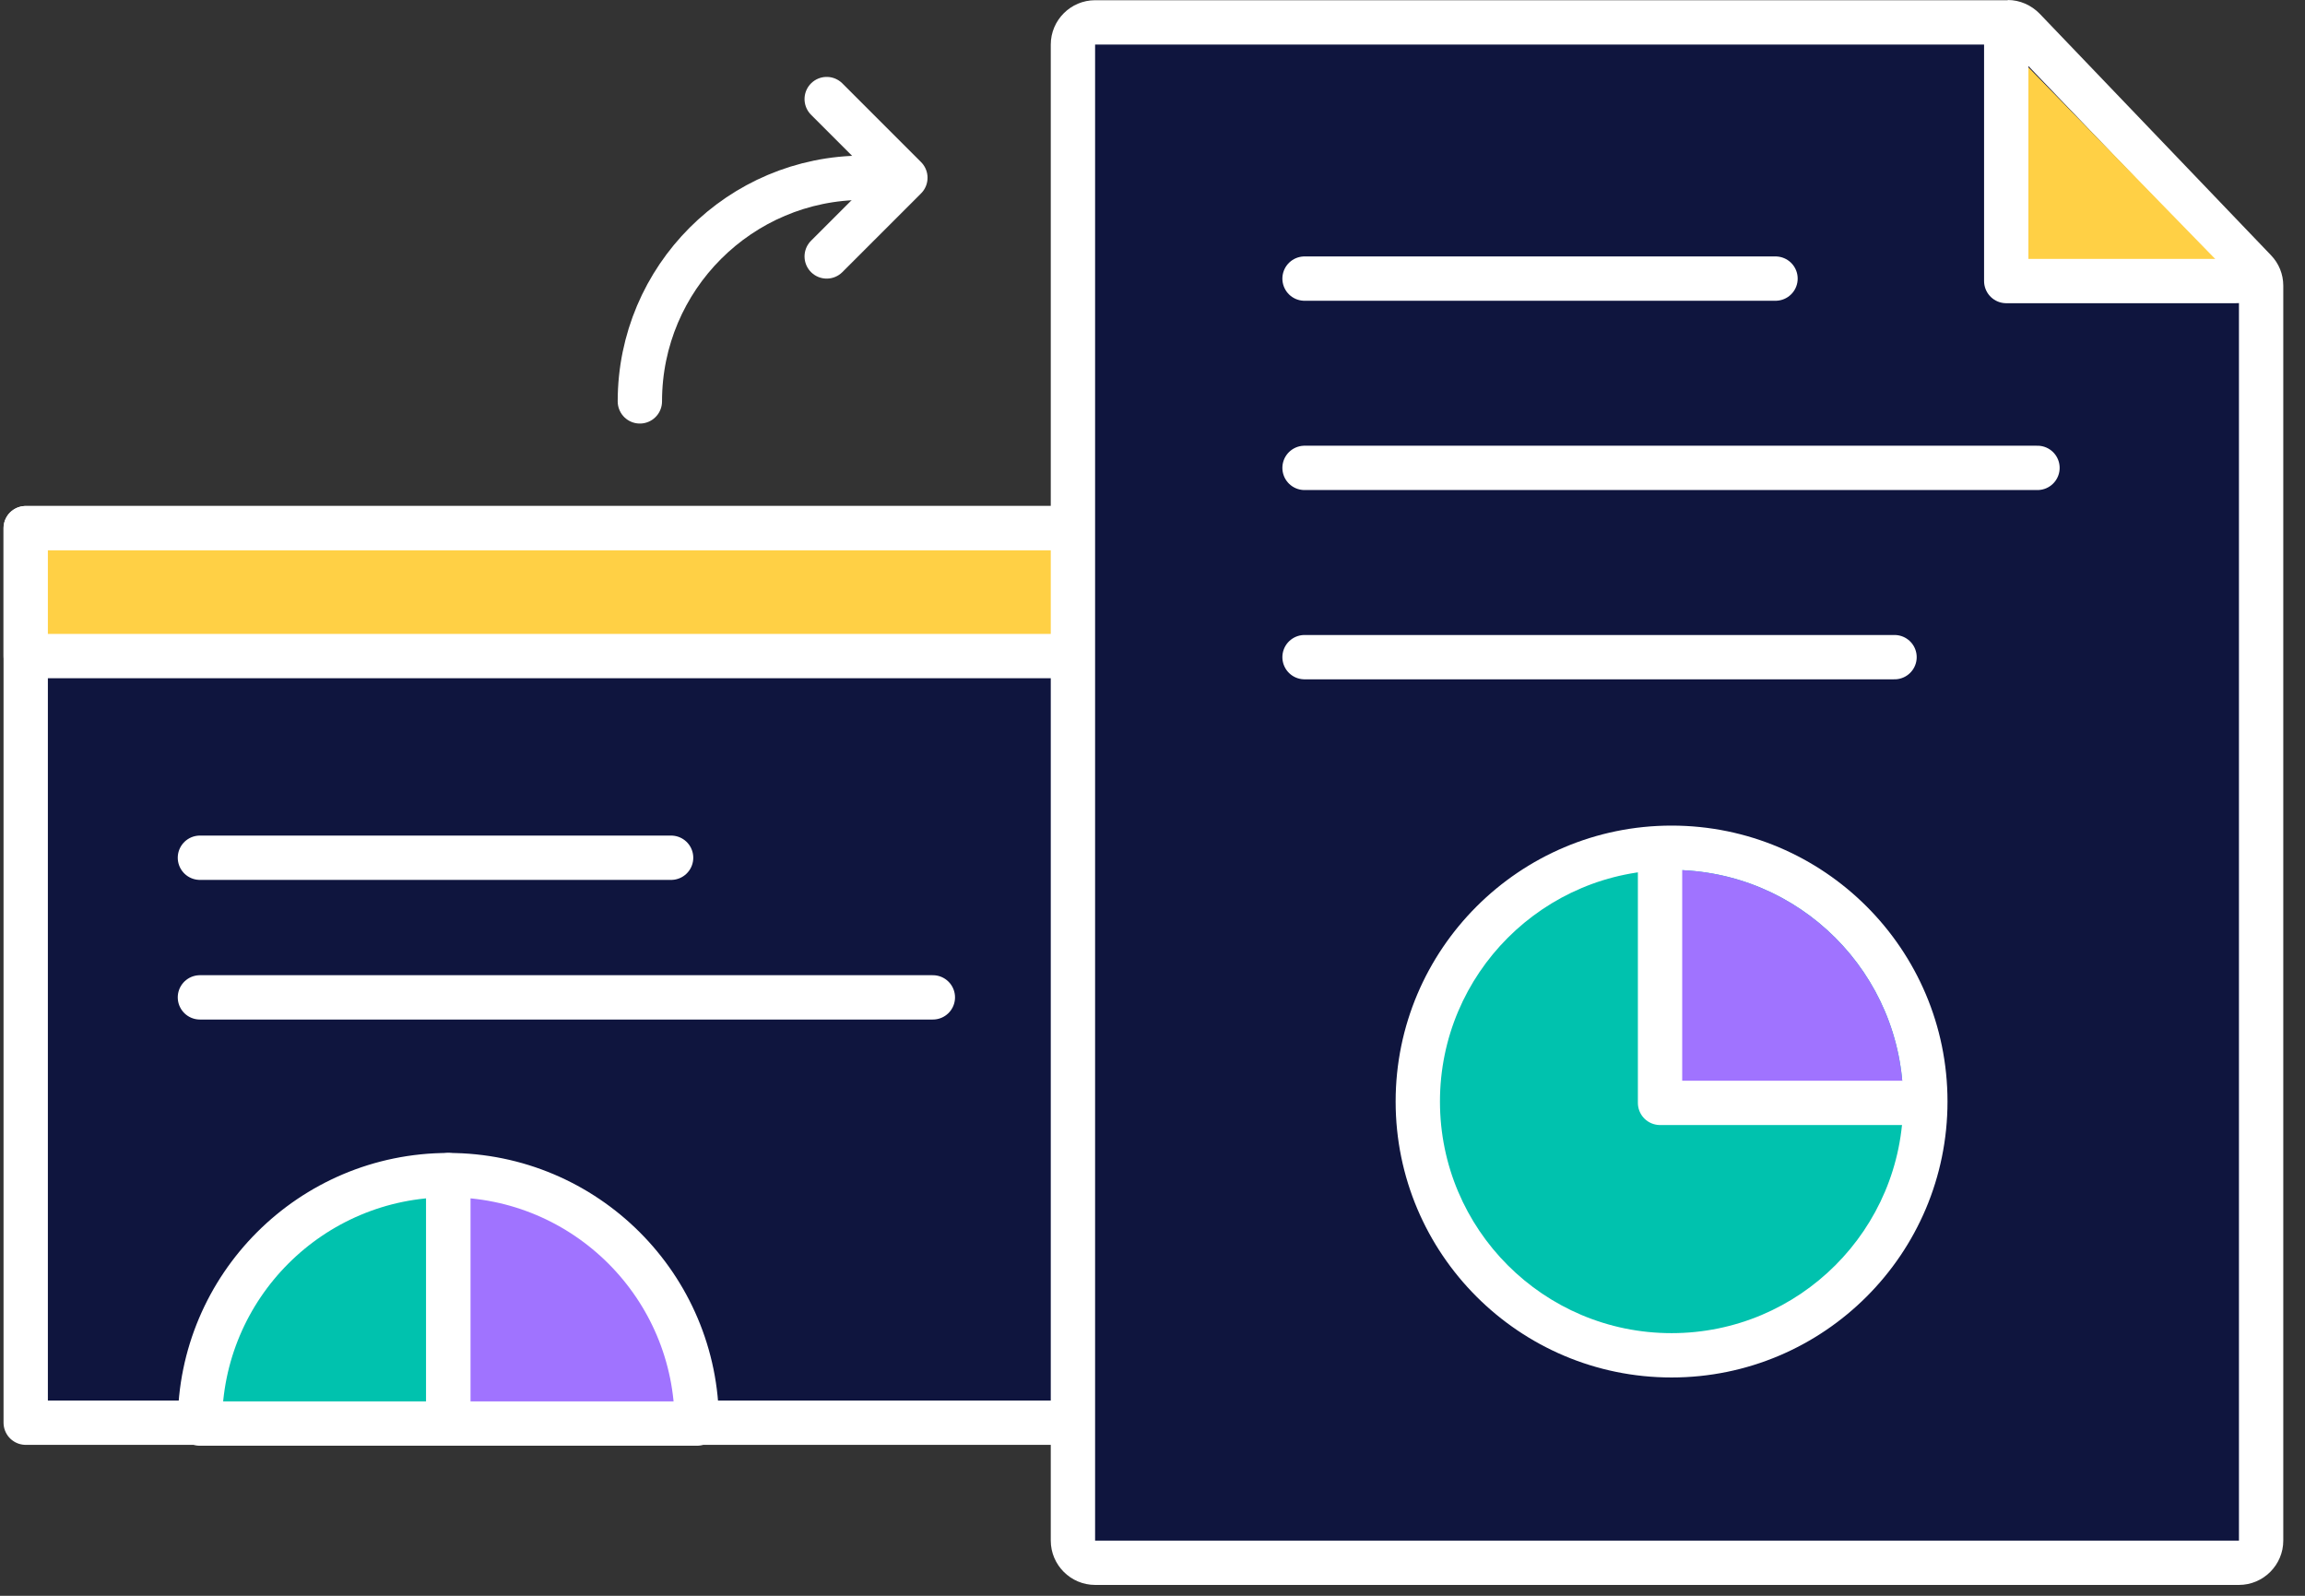
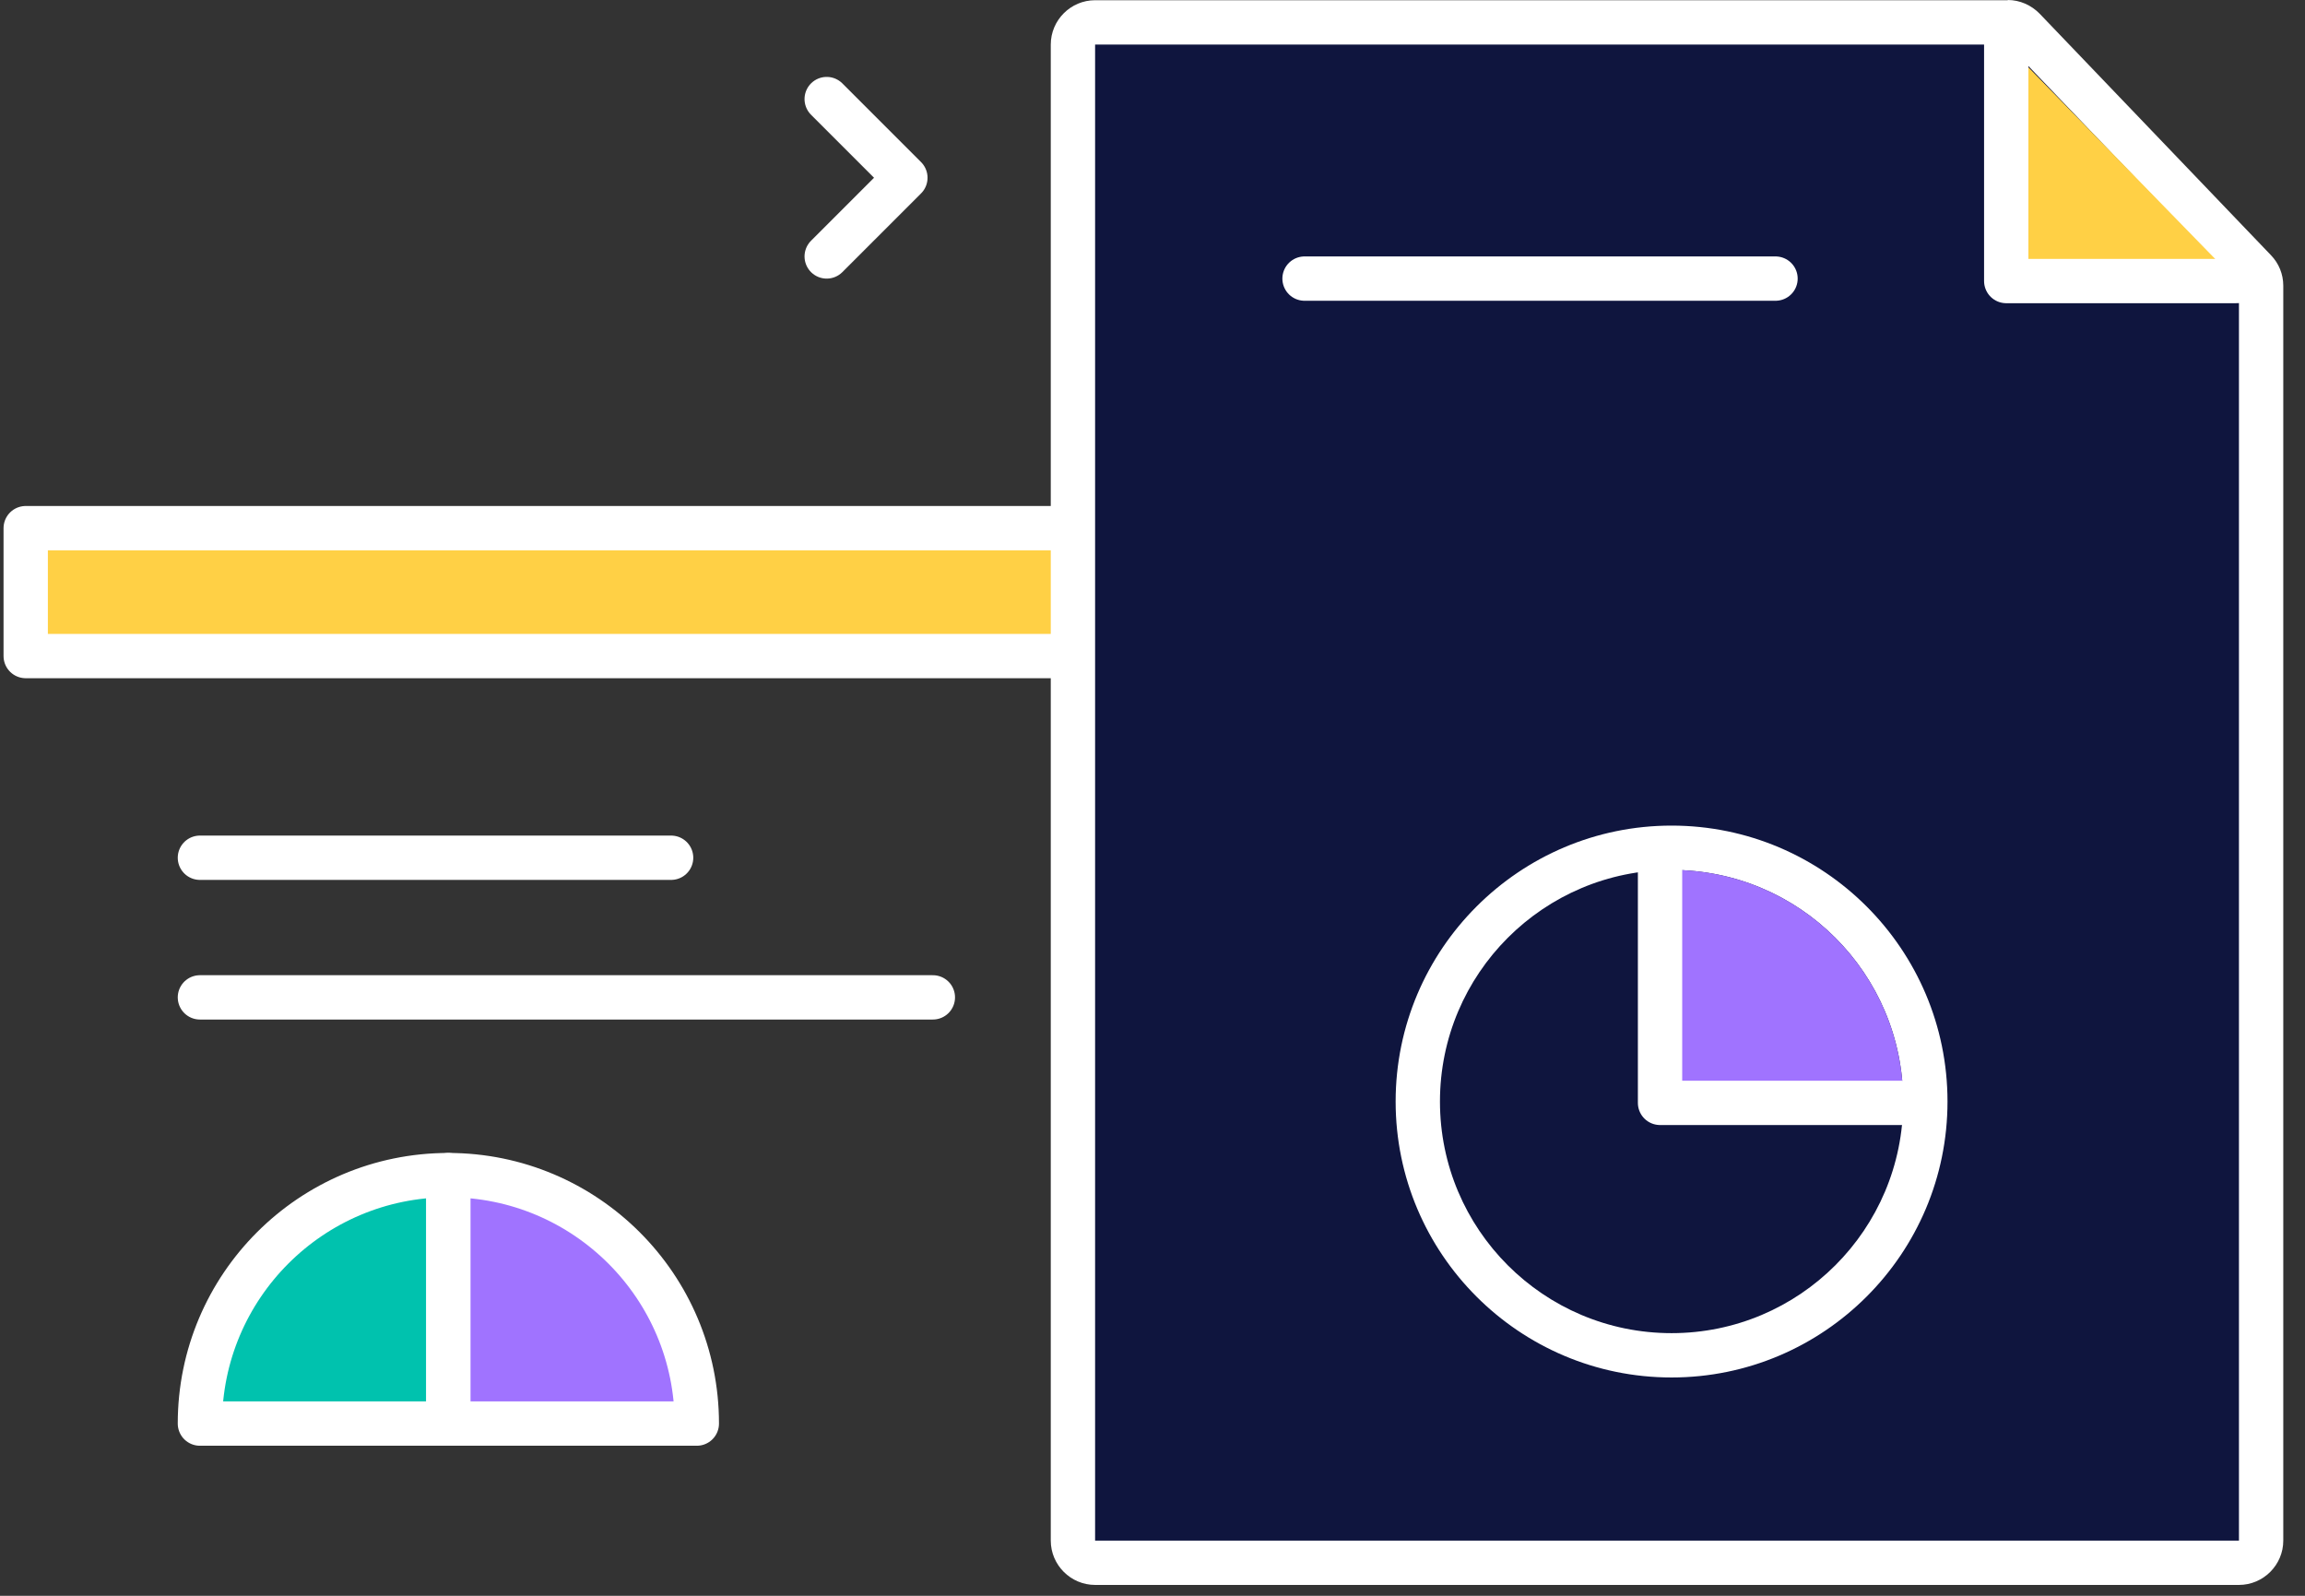
<svg xmlns="http://www.w3.org/2000/svg" width="104" height="72" viewBox="0 0 104 72" fill="none">
  <rect x="0" y="0" width="104" height="72" fill="#333333" stroke="none" />
-   <path d="M57.2 23.83H1.16V64.19H57.2V23.83Z" fill="#0F153E" stroke="white" stroke-width="2" stroke-linecap="round" stroke-linejoin="round" />
  <path d="M57.2 23.83H1.16V29.6H57.2V23.83Z" fill="#FFD045" stroke="white" stroke-width="2" stroke-linecap="round" stroke-linejoin="round" />
  <path d="M49.42 70.51C48.87 70.51 48.42 70.06 48.42 69.51V2.01C48.42 1.46 48.87 1.01 49.42 1.01H90.6C90.87 1.01 91.13 1.12 91.32 1.32L101.75 12.21C101.93 12.4 102.03 12.64 102.03 12.9V69.51C102.03 70.06 101.58 70.51 101.03 70.51H49.42V70.51Z" fill="#0F153E" />
  <path d="M90.59 2.01L101.02 12.9V69.51H49.41V2.01H90.59ZM90.59 0.01H49.41C48.31 0.01 47.41 0.91 47.41 2.01V69.51C47.41 70.61 48.31 71.51 49.41 71.51H101.02C102.12 71.51 103.02 70.61 103.02 69.51V12.89C103.02 12.37 102.82 11.88 102.46 11.51L92.03 0.62C91.65 0.23 91.13 0 90.59 0V0.01Z" fill="white" />
  <path d="M90.52 2.01V12.68H100.92" fill="#FFD045" />
  <path d="M90.52 2.01V12.68H100.92" stroke="white" stroke-width="2" stroke-linecap="round" stroke-linejoin="round" />
  <path d="M58.86 12.57H80.11" stroke="white" stroke-width="2" stroke-linecap="round" stroke-linejoin="round" />
-   <path d="M58.86 21.11H91.93" stroke="white" stroke-width="2" stroke-linecap="round" stroke-linejoin="round" />
-   <path d="M58.86 29.65H85.48" stroke="white" stroke-width="2" stroke-linecap="round" stroke-linejoin="round" />
-   <path d="M75.42 61.15C69.11 61.15 63.97 56.01 63.97 49.7C63.97 43.39 69.11 38.25 75.42 38.25C81.73 38.25 86.87 43.39 86.87 49.7C86.87 56.01 81.73 61.15 75.42 61.15Z" fill="#00C2AE" />
  <path d="M75.42 39.25C81.19 39.25 85.87 43.93 85.87 49.7C85.87 55.47 81.19 60.15 75.42 60.15C69.65 60.15 64.97 55.47 64.97 49.7C64.97 43.93 69.65 39.25 75.42 39.25ZM75.42 37.25C68.56 37.25 62.97 42.83 62.97 49.7C62.97 56.57 68.55 62.15 75.42 62.15C82.29 62.15 87.87 56.57 87.87 49.7C87.87 42.83 82.29 37.25 75.42 37.25Z" fill="white" />
  <path d="M75.42 39.25V49.7H85.87C85.87 43.93 81.19 39.25 75.42 39.25Z" fill="#A073FF" />
  <path d="M74.9 38.78V49.76H85.76" stroke="white" stroke-width="2" stroke-linecap="round" stroke-linejoin="round" />
-   <path d="M28.87 18.11C28.87 12.54 33.39 8.02 38.96 8.02" stroke="white" stroke-width="2" stroke-linecap="round" stroke-linejoin="round" />
  <path d="M37.3 11.57L40.85 8.02L37.3 4.47" stroke="white" stroke-width="2" stroke-linecap="round" stroke-linejoin="round" />
  <path d="M9.02 38.7H30.28" stroke="white" stroke-width="2" stroke-linecap="round" stroke-linejoin="round" />
  <path d="M9.02 45H42.09" stroke="white" stroke-width="2" stroke-linecap="round" stroke-linejoin="round" />
  <path d="M9.02 64.23H20.23V53.02C14.04 53.02 9.02 58.04 9.02 64.23Z" fill="#00C2AE" stroke="white" stroke-width="2" stroke-linecap="round" stroke-linejoin="round" />
  <path d="M20.23 53.02V64.23H31.44C31.44 58.04 26.42 53.02 20.23 53.02Z" fill="#A073FF" stroke="white" stroke-width="2" stroke-linecap="round" stroke-linejoin="round" />
</svg>